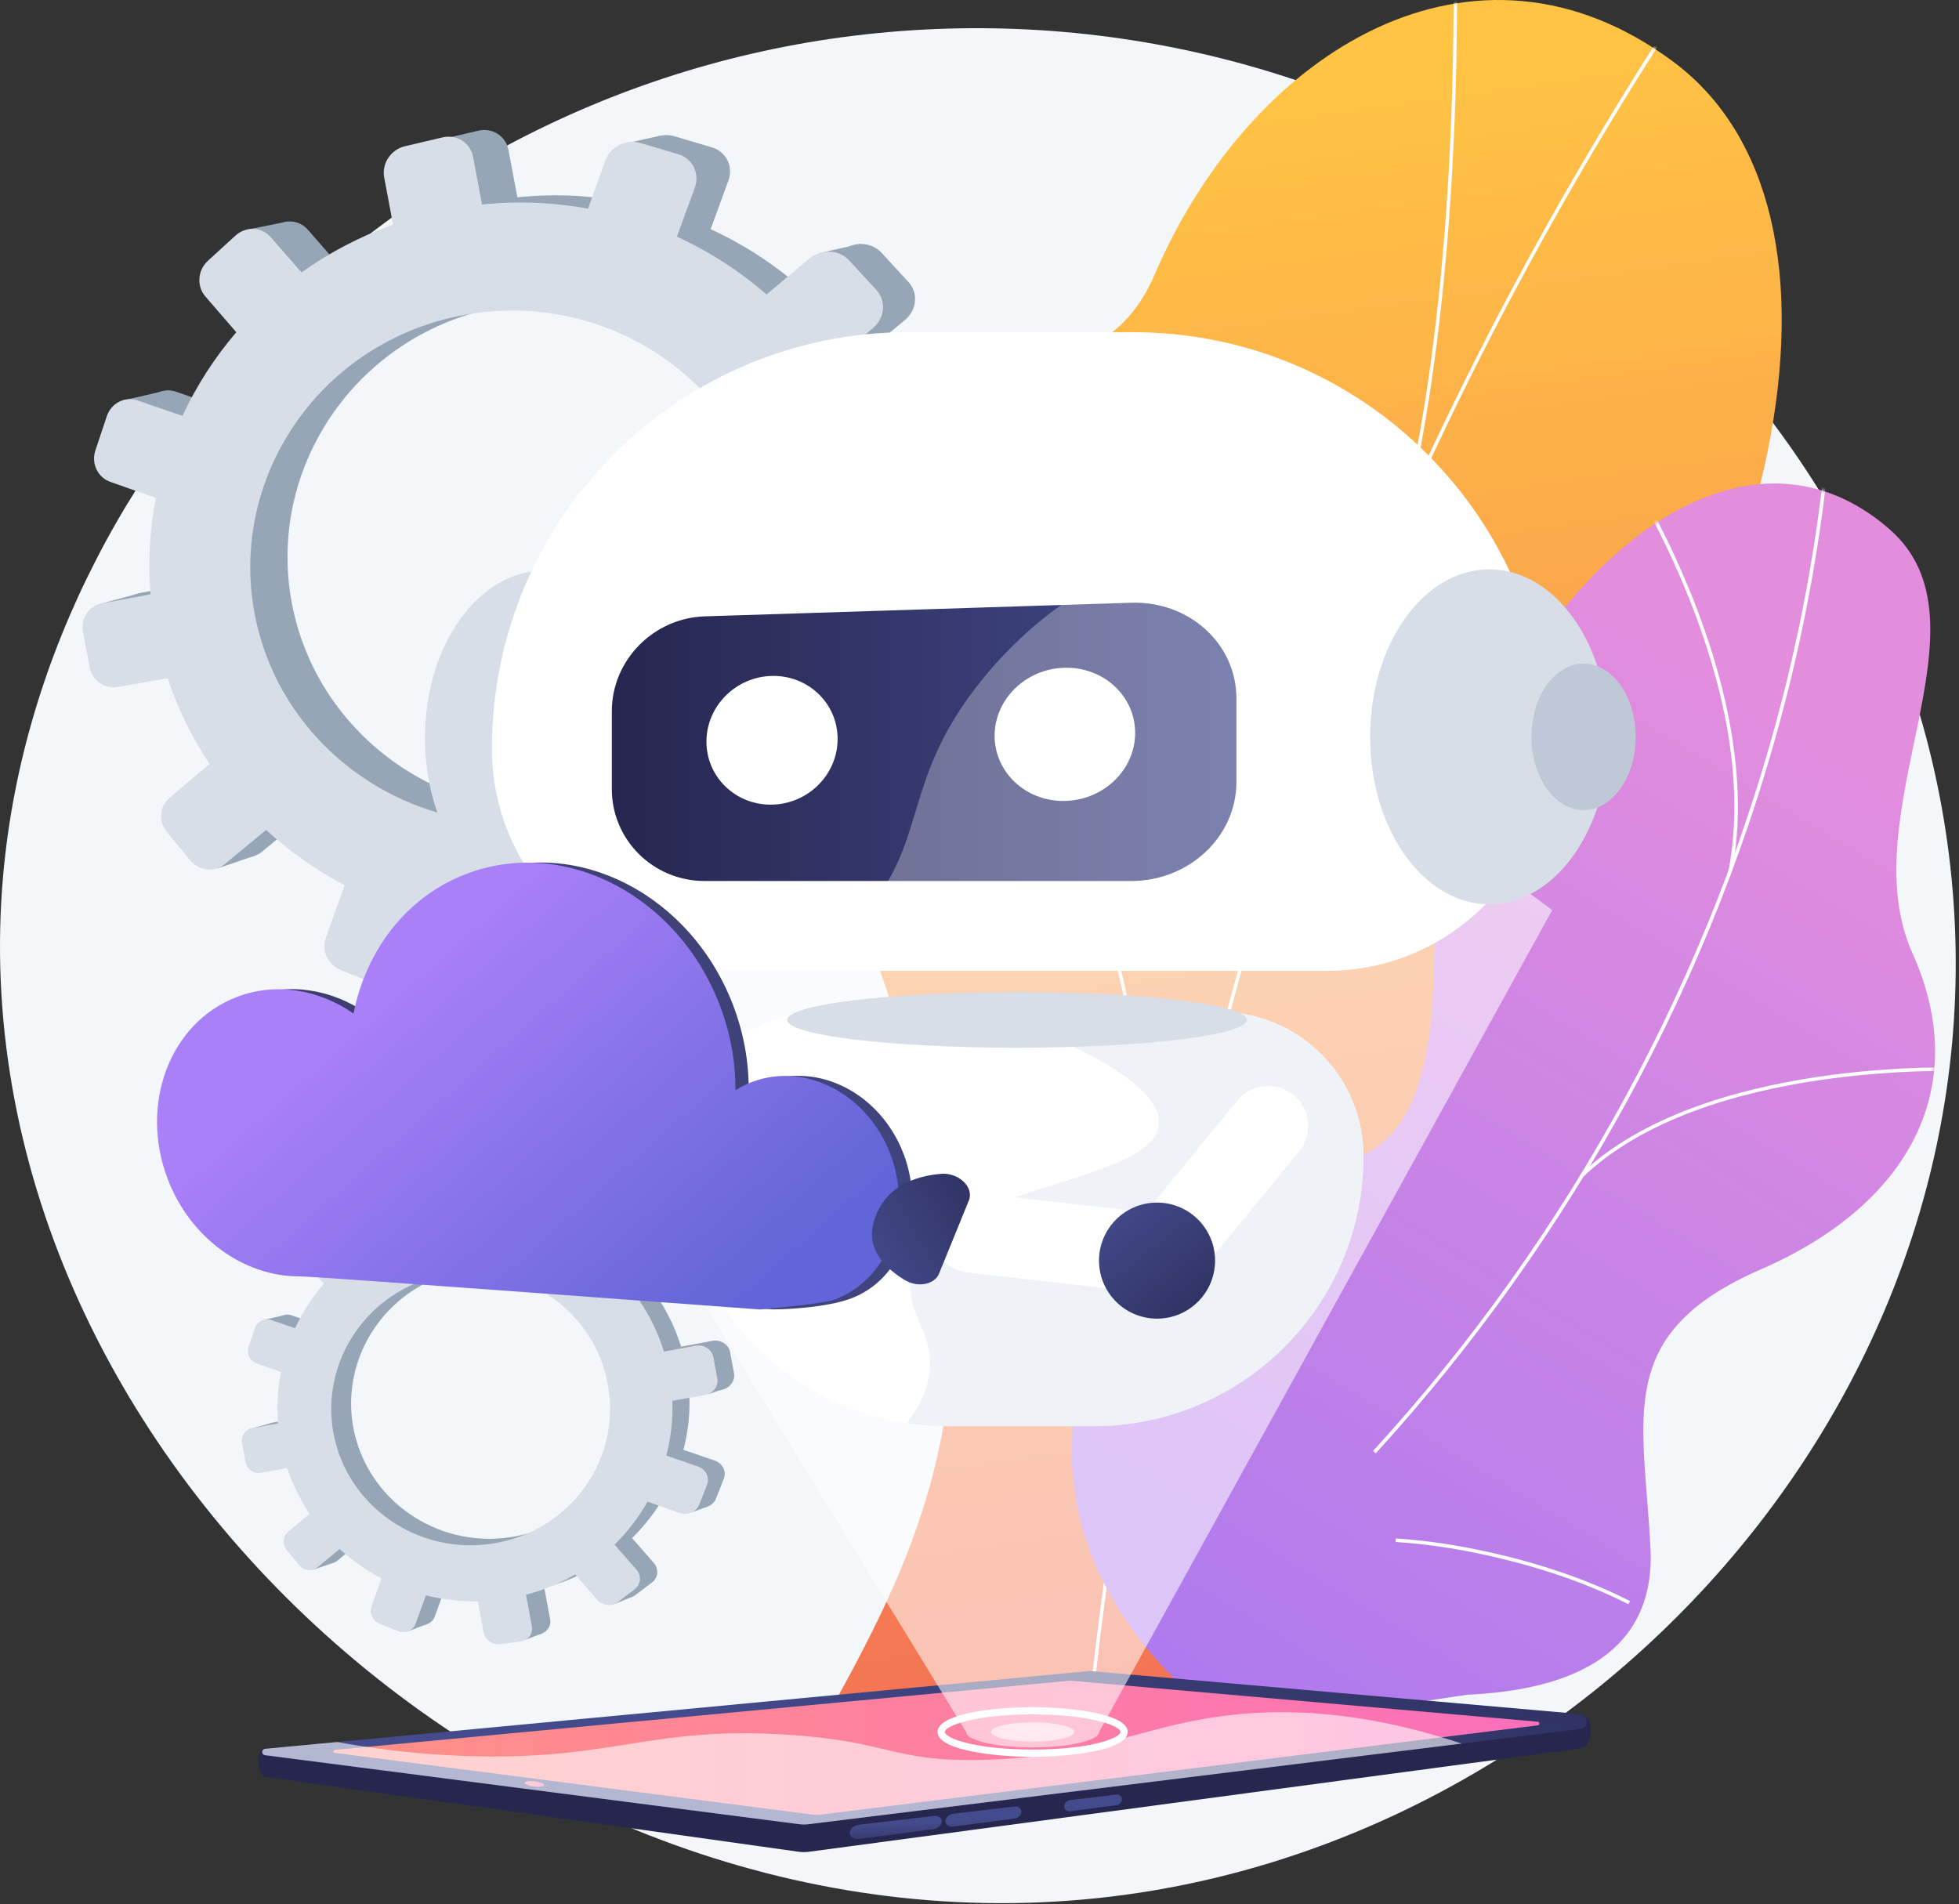
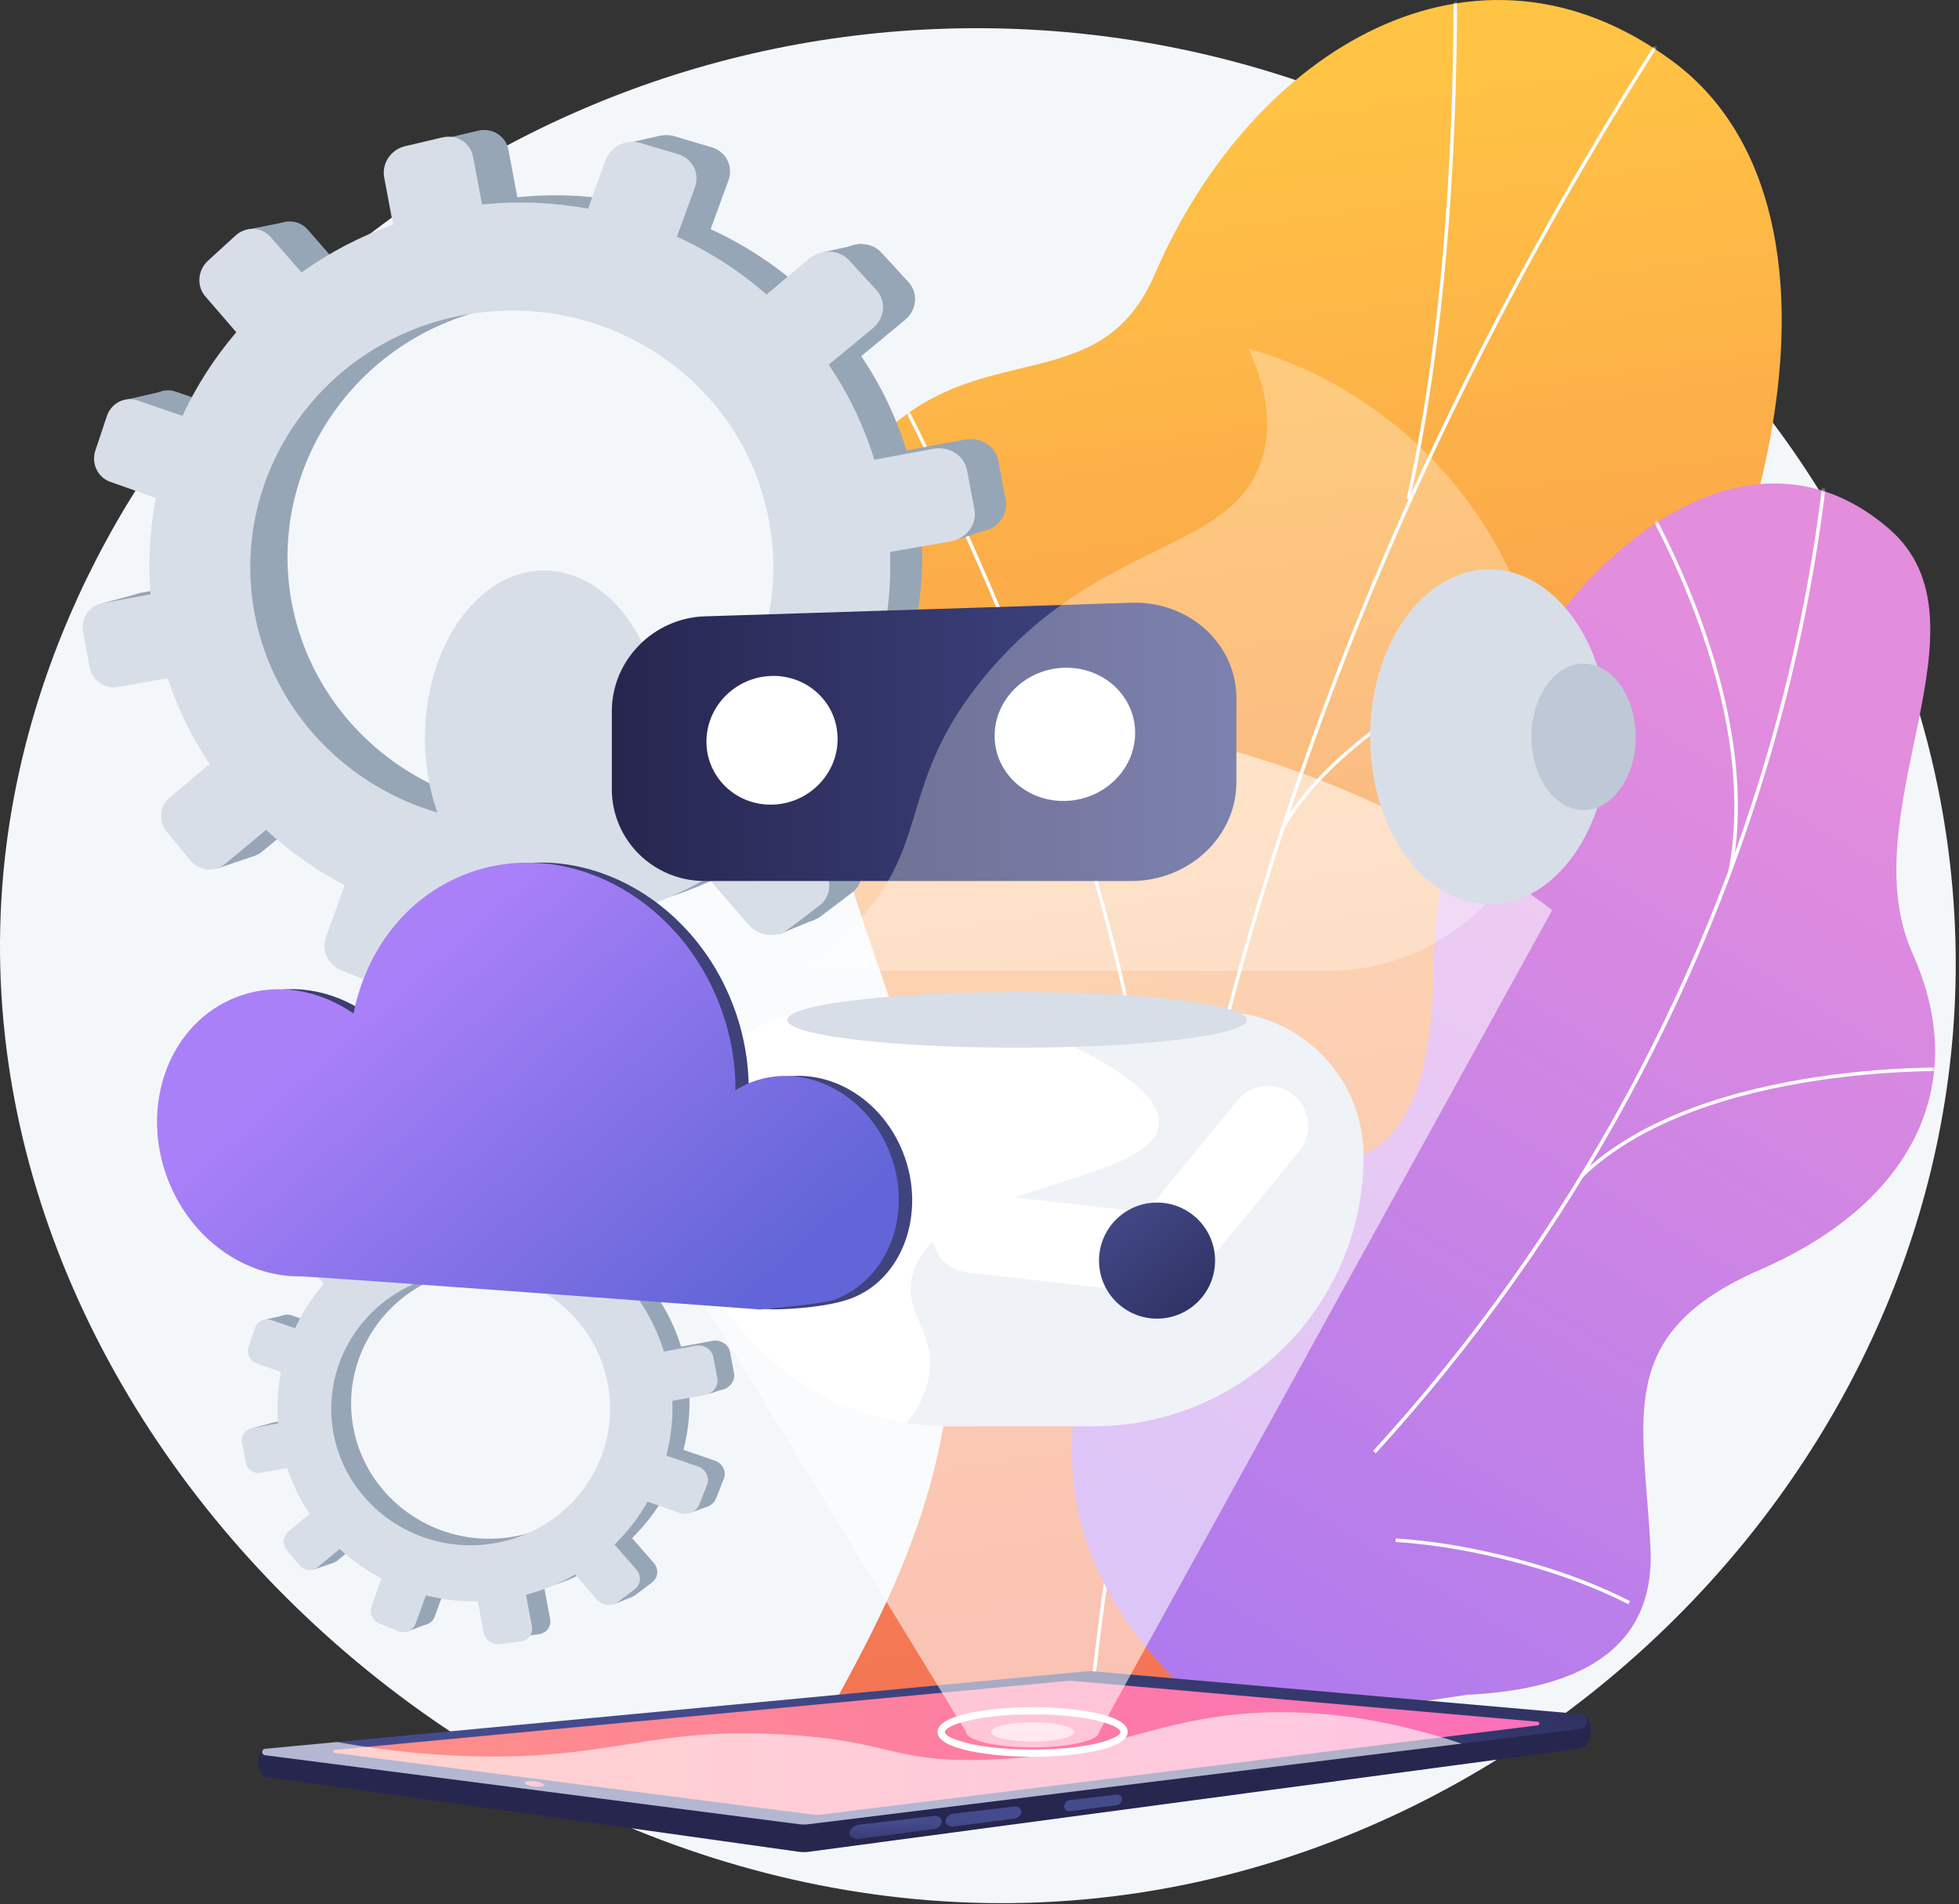
<svg xmlns="http://www.w3.org/2000/svg" width="537" height="522" viewBox="0 0 537 522" fill="none">
  <rect x="0" y="0" width="537" height="522" fill="#333333" stroke="none" />
  <path d="M259.711 7.848C396.952 3.852 515.831 102.057 533.792 230.914C553.429 371.801 445.348 498.566 312.358 518.87C146.941 544.124 -13.503 398.027 0.903 239.533C11.757 120.123 120.204 11.911 259.711 7.848Z" fill="#F4F7FA" />
  <path d="M364.891 446.626C368.769 455.822 375.996 468.59 383.693 483.299H219.688C244.74 436.984 277.509 389.278 251.976 298.86C239.993 256.428 202.953 179.515 229.143 135.592C258.979 85.551 299.427 114.881 316.503 75.267C343.193 13.35 404.527 -23.53 458.81 17.022C512.385 57.044 493.714 172.231 398.801 287.455C340.074 377.831 344.645 398.609 364.891 446.626Z" fill="url(#paint0_linear_51_1376)" />
  <mask id="mask0_51_1376" style="mask-type:luminance" maskUnits="userSpaceOnUse" x="219" y="0" width="270" height="484">
    <path d="M364.887 446.626C368.765 455.822 375.992 468.59 383.689 483.299H219.684C244.736 436.984 277.505 389.278 251.972 298.86C239.989 256.428 202.949 179.515 229.139 135.592C258.975 85.551 299.423 114.881 316.499 75.267C343.189 13.35 404.523 -23.53 458.806 17.022C512.381 57.044 493.71 172.231 398.798 287.455C340.07 377.831 344.641 398.609 364.887 446.626Z" fill="white" />
  </mask>
  <g mask="url(#mask0_51_1376)">
    <path d="M298.914 473.795C300.809 452.53 303.674 432.57 306.707 411.437L307.717 404.392C309.805 394.306 311.589 384.304 313.315 374.632C317.212 352.793 320.893 332.164 327.793 310.697C328.051 309.422 328.239 308.175 328.437 306.854C329.145 302.136 329.877 297.258 333.293 292.987L333.384 292.802C361.276 178.019 413.312 67.066 488.047 -36.972L487.274 -37.527C412.49 66.579 360.411 177.61 332.484 292.476C328.964 296.928 328.185 302.125 327.496 306.713C327.299 308.022 327.114 309.259 326.874 310.458C319.968 331.934 316.282 352.593 312.379 374.466C310.654 384.131 308.871 394.126 306.78 404.228L305.766 411.303C302.73 432.448 299.864 452.421 297.967 473.711L298.914 473.795Z" fill="#FCFDFE" />
    <path d="M314.944 370.747C323.945 315.857 304.381 246.274 286.385 197.566C266.895 144.818 244.995 104.51 244.776 104.109L243.941 104.565C244.159 104.966 266.032 145.223 285.497 197.908C303.452 246.505 322.972 315.911 314.006 370.593L314.944 370.747Z" fill="#FCFDFE" />
    <path d="M386.54 136.901C399.337 79.187 399.402 15.653 399.423 -5.224C399.427 -9.217 399.43 -11.855 399.52 -12.355L398.583 -12.523C398.483 -11.964 398.477 -9.882 398.472 -5.225C398.451 15.627 398.386 79.083 385.611 136.696L386.54 136.901Z" fill="#FCFDFE" />
    <path d="M352.044 227.154C379.01 179.74 488.395 150.076 489.496 149.782L489.251 148.863C488.146 149.158 378.378 178.928 351.217 226.684L352.044 227.154Z" fill="#FCFDFE" />
  </g>
  <path d="M393.089 263.566C392.206 338.914 355.864 314.086 322.353 321.522C283.677 377.481 280.034 429.399 337.779 474.235L402.121 464.606C425.995 463.498 454.008 456.201 452.427 424.412C450.64 388.459 442.137 365.624 482.718 347.967C523.299 330.311 540.731 298.093 524.298 261.447C507.005 222.882 547.567 170.899 517.923 145.06C466.271 100.038 394.009 185.106 393.089 263.566Z" fill="url(#paint1_linear_51_1376)" />
  <mask id="mask1_51_1376" style="mask-type:luminance" maskUnits="userSpaceOnUse" x="293" y="132" width="238" height="343">
    <path d="M393.097 263.57C392.214 338.918 355.872 314.09 322.361 321.526C283.685 377.485 280.042 429.402 337.787 474.239L402.129 464.61C426.003 463.502 454.016 456.205 452.435 424.416C450.648 388.463 442.145 365.628 482.726 347.971C523.307 330.315 540.739 298.097 524.306 261.451C507.013 222.886 547.575 170.903 517.931 145.064C466.279 100.042 394.017 185.11 393.097 263.57Z" fill="white" />
  </mask>
  <g mask="url(#mask1_51_1376)">
    <path d="M377.124 398.403C403.988 369.014 427.262 336.356 446.302 301.336C465.505 266.013 480.143 228.757 489.807 190.6C495.348 168.721 499.26 146.429 501.434 124.345L500.465 124.25C498.296 146.285 494.393 168.528 488.863 190.361C479.22 228.439 464.612 265.619 445.447 300.87C426.445 335.821 403.216 368.415 376.406 397.746L377.124 398.403Z" fill="#FCFDFE" />
    <path d="M446.367 439.785L446.809 438.918C434.858 432.83 420.762 428.083 404.91 424.808C397.357 423.247 389.853 422.217 382.608 421.746L382.544 422.718C389.745 423.185 397.204 424.209 404.713 425.761C420.48 429.018 434.494 433.737 446.367 439.785Z" fill="#FCFDFE" />
    <path d="M433.771 322.834C466.996 290.694 537.722 293.631 538.431 293.669L538.477 292.697C537.76 292.665 466.623 289.7 433.094 322.135L433.771 322.834Z" fill="#FCFDFE" />
    <path d="M474.747 238.954C484.692 187.681 446.264 128.428 445.875 127.836L445.062 128.37C445.449 128.96 483.661 187.887 473.792 238.769L474.747 238.954Z" fill="#FCFDFE" />
  </g>
  <path d="M72.224 479.667L298.289 464.055C298.561 464.029 298.834 464.029 299.106 464.052L433.736 470.152C436.957 470.444 436.81 478.877 433.155 479.337L221.617 507.662C220.751 507.769 219.875 507.767 219.01 507.655L72.641 487.088C70.687 486.748 69.974 479.831 72.224 479.667Z" fill="url(#paint2_linear_51_1376)" />
  <path d="M72.675 479.42L298.293 458.129C298.565 458.104 298.838 458.103 299.11 458.127L433.087 469.889C435.547 470.105 435.61 473.679 433.159 473.981L221.621 500.086C220.755 500.193 219.879 500.19 219.014 500.079L72.645 481.162C71.608 481.028 71.634 479.518 72.675 479.42Z" fill="url(#paint3_linear_51_1376)" />
  <path d="M223.854 497.542C223.542 497.542 223.225 497.521 222.915 497.481L91.727 480.527C91.249 480.465 91.261 479.769 91.741 479.724L293.195 460.752C293.24 460.748 293.286 460.746 293.33 460.746C293.372 460.746 293.413 460.748 293.455 460.752L421.519 471.995C422.113 472.047 422.128 472.91 421.536 472.983L224.752 497.487C224.456 497.523 224.153 497.542 223.854 497.542Z" fill="url(#paint4_linear_51_1376)" />
  <path d="M149.217 489.377C149.17 489.769 147.936 489.941 146.461 489.761C144.986 489.582 143.83 489.12 143.877 488.728C143.925 488.337 145.159 488.165 146.634 488.344C148.108 488.524 149.265 488.986 149.217 489.377Z" fill="url(#paint5_linear_51_1376)" />
  <path d="M255.902 501.454L235.595 504.121C234.112 504.316 232.897 503.591 232.897 502.5C232.897 501.409 234.112 500.382 235.595 500.208L255.902 497.836C257.156 497.69 258.164 498.374 258.164 499.364C258.164 500.354 257.156 501.289 255.902 501.454Z" fill="url(#paint6_linear_51_1376)" />
  <path d="M278.083 498.544L261.36 500.741C260.148 500.9 259.156 500.231 259.156 499.245C259.156 498.259 260.148 497.344 261.36 497.203L278.083 495.249C279.124 495.128 279.961 495.761 279.961 496.664C279.961 497.566 279.124 498.407 278.083 498.544Z" fill="url(#paint7_linear_51_1376)" />
  <path d="M306.107 494.862L293.385 496.533C292.472 496.653 291.726 496.058 291.726 495.203C291.726 494.348 292.472 493.568 293.385 493.461L306.107 491.975C306.907 491.882 307.551 492.448 307.551 493.239C307.551 494.031 306.907 494.757 306.107 494.862Z" fill="url(#paint8_linear_51_1376)" />
  <path opacity="0.6" d="M329.653 471.267C309.994 474.768 296.937 481.895 268.724 482.465C244.285 482.959 244.104 477.328 215.7 475.549C178.487 473.218 168.788 482.257 130.728 481.477C120.804 481.274 107.814 480.378 92.444 477.557L72.668 479.423C71.627 479.521 71.601 481.031 72.638 481.165L219.007 500.081C219.873 500.193 220.749 500.196 221.614 500.089L400.664 477.993C369.941 467.749 346.417 468.283 329.653 471.267Z" fill="white" />
  <path d="M283.063 481.61C293.539 481.61 309.125 479.798 309.125 474.803C309.125 469.809 293.539 467.996 283.063 467.996C272.587 467.996 257.001 469.809 257.001 474.803C257.001 479.798 272.587 481.61 283.063 481.61ZM283.063 469.985C298.868 469.985 307.136 473.122 307.136 474.803C307.136 476.485 298.868 479.622 283.063 479.622C267.257 479.622 258.989 476.485 258.989 474.803C258.989 473.122 267.257 469.985 283.063 469.985Z" fill="white" />
  <path opacity="0.6" d="M283.055 477.441C276.762 477.441 271.66 476.258 271.66 474.798C271.66 473.339 276.762 472.156 283.055 472.156C289.348 472.156 294.449 473.339 294.449 474.798C294.449 476.258 289.348 477.441 283.055 477.441Z" fill="white" />
  <path opacity="0.56" d="M122.192 241.589L257.012 462.024L258.243 464.036L259.878 466.712L262.745 471.399L264.827 474.799C264.827 477.067 272.49 478.909 282.12 479.023C282.431 479.029 282.742 479.029 283.058 479.029C293.13 479.029 301.289 477.138 301.289 474.799L303.196 471.339L307.017 464.411L308.319 462.046L309.954 459.081L317.977 444.524L331.798 419.459L347.369 391.211L348.922 388.388L366.129 357.169L377.067 337.331L425.48 249.508C414.275 240.924 388.125 222.339 350.007 209.553C344.344 207.651 338.42 205.88 332.234 204.288C330.806 203.917 329.362 203.558 327.901 203.209C326.806 202.947 325.705 202.691 324.599 202.446C323.727 202.244 322.844 202.053 321.961 201.863C321.955 201.863 321.955 201.863 321.95 201.863C308.766 199.04 294.541 197.083 279.363 196.44C277.537 196.358 275.695 196.298 273.836 196.26C244.853 195.65 219.035 199.988 197.088 206.343C196.346 206.55 195.611 206.768 194.886 206.986C194.673 207.051 194.461 207.112 194.253 207.177C191.915 207.88 189.621 208.61 187.375 209.357C181.233 211.395 175.44 213.57 170.011 215.804C147.11 225.228 130.711 235.736 122.192 241.589Z" fill="white" />
  <path d="M38.453 162.543L51.707 160.078C50.977 151.154 51.504 142.357 53.153 133.875L40.73 129.482C37.335 128.281 35.536 124.473 36.705 120.967L39.824 111.617C41 108.091 44.723 106.178 48.147 107.353L60.389 111.555C64.184 103.373 69.108 95.713 75.019 88.81L66.603 79.073C64.188 76.279 64.496 71.948 67.295 69.388L74.778 62.543C77.607 59.955 81.891 60.123 84.343 62.929L92.753 72.551C100.231 67.195 108.57 62.779 117.634 59.548L115.225 46.718C114.514 42.933 117.025 39.137 120.845 38.239L131.069 35.832C134.938 34.921 138.667 37.283 139.385 41.11L141.82 54.081C151.599 53.076 161.288 53.498 170.642 55.209L175.324 42.189C176.7 38.363 180.942 36.184 184.807 37.33L195.146 40.396C199.055 41.556 201.088 45.63 199.676 49.487L194.797 62.823C203.639 66.876 211.858 72.173 219.175 78.555L230.705 68.834C233.974 66.078 238.869 66.27 241.634 69.275L249.01 77.293C251.793 80.319 251.358 85.004 248.043 87.746L236.081 97.639C241.382 105.469 245.598 114.137 248.479 123.487L264.497 120.508C268.808 119.707 272.926 122.315 273.681 126.337L275.689 137.032C276.444 141.054 273.543 144.929 269.223 145.684L252.748 148.565C253.112 158.156 252.038 167.554 249.691 176.532L265.746 182.042C269.84 183.447 271.948 187.674 270.446 191.472L266.465 201.54C264.973 205.313 260.468 207.201 256.413 205.766L240.14 200.011C235.579 208.046 229.904 215.42 223.289 221.912L234.443 234.675C237.163 237.786 236.743 242.303 233.511 244.751L224.963 251.224C221.768 253.645 217.012 253.088 214.337 249.993L203.24 237.155C195.504 241.633 187.084 245.134 178.128 247.478L181.145 263.546C181.863 267.372 179.236 270.88 175.29 271.38L164.862 272.699C160.966 273.192 157.241 270.522 156.531 266.737L153.547 250.844C144.455 250.992 135.583 249.929 127.111 247.809L121.785 262.366C120.513 265.844 116.57 267.496 112.986 266.065L103.508 262.28C99.963 260.865 98.102 256.925 99.344 253.471L104.484 239.178C96.714 235.095 89.53 230.032 83.121 224.145L71.826 233.486C69.054 235.779 64.879 235.291 62.5 232.406L56.19 224.756C53.824 221.889 54.123 217.702 56.859 215.395L67.753 206.212C62.998 199.088 59.141 191.278 56.363 182.91L42.724 185.295C39.209 185.91 35.817 183.479 35.139 179.867L33.336 170.262C32.658 166.651 34.944 163.195 38.453 162.543ZM160.571 221.474C200.053 215.568 227.151 178.978 219.822 139.939C212.493 100.9 173.89 76.211 134.861 84.526C97.158 92.558 73.102 128.598 79.986 165.268C86.87 201.937 122.431 227.179 160.571 221.474Z" fill="#97A6B7" />
  <path d="M171.777 39.253L181.153 37.156L185.996 45.007L171.777 39.253Z" fill="#97A6B7" />
  <path d="M78.938 60.727L68.075 62.878L69.582 70.905L78.938 60.727Z" fill="#97A6B7" />
  <path d="M44.734 107.238L33.969 109.713L37.822 115.279L44.734 107.238Z" fill="#97A6B7" />
  <path d="M37.535 162.828L26.742 165.753L31.32 170.396L37.535 162.828Z" fill="#97A6B7" />
  <path d="M69.871 234.587L59.525 238.102L56.594 229.668L69.871 234.587Z" fill="#97A6B7" />
  <path d="M117.906 266.107L108.686 269.635L106.603 262.727L117.906 266.107Z" fill="#97A6B7" />
  <path d="M168.813 274.066L177.098 270.938L167.664 261.367L168.813 274.066Z" fill="#97A6B7" />
  <path d="M213.505 256.126L223.098 252.192L213.645 244.309L213.505 256.126Z" fill="#97A6B7" />
  <path d="M236.023 66.84L225.671 69.12L231.218 75.94L236.023 66.84Z" fill="#97A6B7" />
  <path d="M272.078 144.626L262.797 147.828L262.09 139.875L272.078 144.626Z" fill="#97A6B7" />
  <path d="M262.312 205.646L253.269 208.916L251.348 202.875L262.312 205.646Z" fill="#97A6B7" />
  <path d="M27.904 165.416L41.268 162.93C40.532 153.933 41.064 145.065 42.727 136.514L30.201 132.085C26.777 130.875 24.964 127.035 26.142 123.501L29.287 114.075C30.473 110.52 34.227 108.591 37.679 109.776L50.023 114.012C53.849 105.762 58.815 98.04 64.774 91.081L56.289 81.265C53.854 78.448 54.165 74.082 56.987 71.501L64.532 64.6C67.385 61.991 71.704 62.16 74.177 64.989L82.656 74.689C90.197 69.29 98.604 64.837 107.743 61.58L105.315 48.645C104.598 44.829 107.13 41.003 110.982 40.096L121.29 37.669C125.191 36.752 128.951 39.132 129.675 42.99L132.13 56.067C141.99 55.053 151.759 55.478 161.191 57.203L165.912 44.078C167.299 40.221 171.576 38.023 175.474 39.179L185.898 42.27C189.839 43.438 191.888 47.546 190.466 51.434L185.545 64.879C194.46 68.965 202.747 74.305 210.125 80.738L221.751 70.938C225.047 68.16 229.983 68.353 232.77 71.382L240.208 79.466C243.014 82.516 242.575 87.24 239.232 90.004L227.17 99.978C232.516 107.871 236.766 116.61 239.671 126.036L255.821 123.033C260.168 122.224 264.321 124.854 265.082 128.908L267.106 139.691C267.867 143.746 264.942 147.652 260.587 148.414L243.974 151.319C244.341 160.988 243.259 170.462 240.892 179.513L257.079 185.068C261.207 186.485 263.333 190.746 261.818 194.575L257.804 204.725C256.3 208.529 251.758 210.432 247.668 208.986L231.261 203.185C226.662 211.286 220.94 218.72 214.27 225.265L225.516 238.132C228.258 241.268 227.835 245.822 224.576 248.29L215.958 254.816C212.735 257.256 207.94 256.695 205.243 253.575L194.055 240.633C186.254 245.147 177.765 248.677 168.734 251.04L171.775 267.239C172.499 271.097 169.851 274.633 165.872 275.137L155.358 276.467C151.429 276.965 147.674 274.273 146.957 270.457L143.949 254.434C134.783 254.584 125.837 253.513 117.295 251.375L111.924 266.051C110.641 269.557 106.666 271.223 103.053 269.78L93.496 265.965C89.921 264.538 88.045 260.566 89.297 257.085L94.48 242.675C86.646 238.558 79.402 233.455 72.94 227.519L61.552 236.937C58.756 239.249 54.548 238.757 52.148 235.848L45.787 228.137C43.401 225.246 43.702 221.025 46.461 218.699L57.446 209.44C52.652 202.258 48.762 194.385 45.962 185.949L32.21 188.354C28.665 188.974 25.246 186.524 24.562 182.882L22.744 173.199C22.061 169.557 24.366 166.074 27.904 165.416ZM151.032 224.824C190.841 218.869 218.165 181.981 210.776 142.623C203.387 103.266 164.465 78.377 125.112 86.761C87.097 94.859 62.841 131.194 69.781 168.162C76.722 205.131 112.576 230.577 151.032 224.824Z" fill="#D8DEE8" />
  <path d="M74.725 389.995L81.791 388.681C81.402 383.923 81.683 379.233 82.562 374.712L75.939 372.369C74.129 371.729 73.17 369.698 73.793 367.83L75.456 362.845C76.083 360.964 78.068 359.945 79.893 360.571L86.42 362.812C88.443 358.449 91.069 354.365 94.22 350.685L89.733 345.494C88.446 344.004 88.61 341.695 90.102 340.33L94.092 336.681C95.6 335.301 97.884 335.391 99.191 336.887L103.675 342.017C107.662 339.161 112.108 336.807 116.94 335.084L115.656 328.244C115.277 326.226 116.615 324.203 118.652 323.723L124.103 322.44C126.165 321.954 128.153 323.214 128.536 325.254L129.835 332.169C135.048 331.634 140.214 331.858 145.201 332.771L147.697 325.829C148.431 323.79 150.692 322.628 152.753 323.239L158.265 324.874C160.349 325.492 161.433 327.664 160.68 329.72L158.079 336.83C162.793 338.991 167.175 341.815 171.076 345.217L177.223 340.035C178.966 338.566 181.576 338.668 183.05 340.27L186.982 344.545C188.466 346.158 188.234 348.656 186.466 350.118L180.089 355.392C182.915 359.566 185.163 364.188 186.699 369.172L195.239 367.585C197.537 367.157 199.733 368.548 200.135 370.692L201.206 376.394C201.608 378.538 200.062 380.604 197.759 381.007L188.975 382.543C189.169 387.657 188.597 392.667 187.345 397.453L195.905 400.391C198.087 401.14 199.211 403.393 198.411 405.418L196.288 410.786C195.493 412.798 193.091 413.804 190.929 413.039L182.253 409.971C179.822 414.255 176.796 418.186 173.269 421.647L179.216 428.452C180.666 430.111 180.442 432.519 178.719 433.824L174.162 437.275C172.458 438.565 169.923 438.269 168.497 436.619L162.581 429.774C158.456 432.162 153.967 434.028 149.192 435.278L150.8 443.844C151.183 445.884 149.783 447.754 147.679 448.021L142.119 448.724C140.042 448.987 138.056 447.563 137.677 445.546L136.087 437.072C131.24 437.151 126.509 436.585 121.993 435.454L119.153 443.215C118.475 445.069 116.373 445.95 114.462 445.187L109.409 443.169C107.519 442.415 106.526 440.314 107.189 438.473L109.929 430.853C105.787 428.676 101.956 425.977 98.54 422.838L92.518 427.818C91.04 429.041 88.814 428.78 87.546 427.242L84.182 423.164C82.92 421.635 83.079 419.403 84.538 418.173L90.346 413.277C87.811 409.479 85.755 405.315 84.274 400.854L77.002 402.126C75.128 402.453 73.32 401.157 72.958 399.232L71.997 394.111C71.635 392.185 72.854 390.343 74.725 389.995ZM139.831 421.414C160.881 418.265 175.328 398.758 171.42 377.944C167.513 357.131 146.932 343.968 126.124 348.401C106.023 352.683 93.198 371.898 96.868 391.448C100.538 410.998 119.497 424.456 139.831 421.414Z" fill="#97A6B7" />
  <path d="M145.802 324.263L150.801 323.145L153.383 327.33L145.802 324.263Z" fill="#97A6B7" />
  <path d="M96.305 335.711L90.513 336.858L91.317 341.138L96.305 335.711Z" fill="#97A6B7" />
  <path d="M78.074 360.508L72.335 361.827L74.389 364.794L78.074 360.508Z" fill="#97A6B7" />
  <path d="M74.238 390.152L68.484 391.712L70.924 394.187L74.238 390.152Z" fill="#97A6B7" />
  <path d="M91.477 428.408L85.961 430.282L84.398 425.785L91.477 428.408Z" fill="#97A6B7" />
  <path d="M117.078 445.212L112.163 447.093L111.052 443.41L117.078 445.212Z" fill="#97A6B7" />
-   <path d="M144.22 449.458L148.637 447.79L143.607 442.688L144.22 449.458Z" fill="#97A6B7" />
+   <path d="M144.22 449.458L143.607 442.688L144.22 449.458Z" fill="#97A6B7" />
  <path d="M168.058 439.89L173.172 437.793L168.132 433.59L168.058 439.89Z" fill="#97A6B7" />
  <path d="M180.059 338.969L174.539 340.185L177.497 343.82L180.059 338.969Z" fill="#97A6B7" />
  <path d="M199.277 380.443L194.329 382.15L193.952 377.91L199.277 380.443Z" fill="#97A6B7" />
  <path d="M194.074 412.969L189.253 414.713L188.229 411.492L194.074 412.969Z" fill="#97A6B7" />
  <path d="M69.098 391.528L76.223 390.203C75.83 385.406 76.114 380.678 77.001 376.12L70.322 373.758C68.497 373.113 67.531 371.066 68.159 369.182L69.835 364.156C70.468 362.261 72.469 361.232 74.309 361.864L80.891 364.122C82.931 359.724 85.578 355.607 88.755 351.897L84.231 346.664C82.933 345.162 83.099 342.834 84.603 341.458L88.626 337.779C90.147 336.388 92.45 336.478 93.768 337.986L98.288 343.158C102.309 340.279 106.791 337.906 111.664 336.169L110.369 329.273C109.987 327.238 111.337 325.198 113.39 324.715L118.886 323.421C120.966 322.932 122.971 324.201 123.357 326.258L124.666 333.23C129.923 332.689 135.131 332.916 140.159 333.835L142.676 326.838C143.416 324.781 145.696 323.61 147.774 324.226L153.331 325.873C155.433 326.497 156.525 328.686 155.767 330.759L153.144 337.928C157.897 340.106 162.315 342.953 166.248 346.383L172.446 341.158C174.204 339.676 176.835 339.779 178.321 341.395L182.287 345.704C183.783 347.33 183.548 349.849 181.766 351.323L175.336 356.64C178.186 360.848 180.452 365.507 182.001 370.533L190.611 368.932C192.928 368.501 195.142 369.903 195.548 372.064L196.627 377.813C197.033 379.975 195.473 382.057 193.151 382.463L184.295 384.012C184.49 389.167 183.913 394.218 182.651 399.044L191.281 402.006C193.482 402.761 194.615 405.033 193.808 407.074L191.668 412.486C190.866 414.514 188.444 415.528 186.264 414.757L177.517 411.664C175.065 415.983 172.014 419.946 168.458 423.436L174.454 430.295C175.916 431.968 175.69 434.395 173.952 435.711L169.358 439.19C167.64 440.491 165.083 440.193 163.645 438.529L157.681 431.629C153.522 434.036 148.995 435.917 144.181 437.177L145.802 445.814C146.188 447.87 144.776 449.756 142.655 450.024L137.05 450.734C134.955 450.999 132.953 449.564 132.571 447.529L130.967 438.987C126.08 439.067 121.311 438.496 116.757 437.356L113.893 445.18C113.209 447.05 111.09 447.938 109.163 447.169L104.068 445.135C102.162 444.374 101.162 442.256 101.83 440.4L104.593 432.718C100.416 430.523 96.554 427.802 93.109 424.638L87.038 429.659C85.547 430.891 83.303 430.629 82.024 429.078L78.633 424.967C77.361 423.426 77.521 421.175 78.992 419.935L84.849 414.999C82.293 411.17 80.219 406.972 78.726 402.475L71.394 403.757C69.504 404.088 67.681 402.781 67.317 400.84L66.348 395.677C65.983 393.736 67.212 391.879 69.098 391.528ZM134.743 423.201C155.966 420.026 170.534 400.359 166.595 379.376C162.656 358.394 141.905 345.124 120.924 349.594C100.656 353.911 87.724 373.283 91.424 392.992C95.125 412.701 114.24 426.268 134.743 423.201Z" fill="#D8DEE8" />
  <path d="M149.161 248.232C131.117 248.232 116.49 227.676 116.49 202.319C116.49 176.962 131.117 156.406 149.161 156.406C167.205 156.406 181.832 176.962 181.832 202.319C181.832 227.676 167.205 248.232 149.161 248.232Z" fill="#D8DEE8" />
-   <path d="M249.012 91.062H310.504C373.555 91.062 424.668 142.176 424.668 205.227V205.228C424.668 238.872 397.394 266.146 363.749 266.146H195.767C162.122 266.146 134.847 238.872 134.847 205.227C134.848 142.176 185.961 91.062 249.012 91.062Z" fill="white" />
  <path d="M259.813 390.984H299.707C340.613 390.984 373.773 357.823 373.773 316.917V316.917C373.773 295.089 356.079 277.395 334.251 277.395H225.269C203.441 277.395 185.746 295.09 185.746 316.917C185.747 357.823 218.907 390.984 259.813 390.984Z" fill="white" />
  <path d="M193.198 241.524H310.085C325.926 241.524 338.922 229.383 338.922 214.405V191.438C338.922 176.46 325.926 164.733 310.085 165.238L193.198 168.967C179.052 169.419 167.712 181.063 167.712 194.981V216.324C167.712 230.242 179.052 241.524 193.198 241.524Z" fill="url(#paint9_linear_51_1376)" />
  <path d="M272.643 201.705C272.643 211.708 281.158 219.709 291.747 219.575C302.432 219.44 311.164 211.089 311.164 200.923C311.164 190.756 302.432 182.759 291.747 183.059C281.158 183.356 272.643 191.703 272.643 201.705Z" fill="white" />
  <path d="M193.647 203.307C193.647 212.974 201.599 220.71 211.485 220.585C221.457 220.459 229.605 212.396 229.605 202.576C229.605 192.757 221.457 185.025 211.485 185.304C201.599 185.581 193.647 193.641 193.647 203.307Z" fill="white" />
  <path opacity="0.3" d="M237.34 250.127C254.724 229.702 246.999 213.367 269.726 185.688C300.996 147.603 337.476 151.913 345.831 126.082C348.147 118.924 348.413 109.1 342.203 95.519C389.831 109.258 424.668 153.169 424.668 205.221V205.222C424.668 238.866 397.394 266.14 363.749 266.14H217.355C226.123 261.36 232.531 255.777 237.34 250.127Z" fill="white" />
  <path d="M408.247 247.904C390.203 247.904 375.575 227.348 375.575 201.991C375.575 176.634 390.203 156.078 408.247 156.078C426.291 156.078 440.918 176.634 440.918 201.991C440.918 227.348 426.291 247.904 408.247 247.904Z" fill="#D8DEE8" />
  <path d="M434.088 222.076C426.198 222.076 419.802 213.087 419.802 201.999C419.802 190.911 426.198 181.922 434.088 181.922C441.979 181.922 448.375 190.911 448.375 201.999C448.375 213.087 441.979 222.076 434.088 222.076Z" fill="#BFC8D6" />
  <path opacity="0.4" d="M249.988 350.209C255.461 324.504 316.003 325.125 317.65 308.323C318.919 295.371 284.159 282.548 279.791 280.937C276.056 279.559 272.348 278.393 268.677 277.395H334.251C356.078 277.395 373.773 295.089 373.773 316.917V316.917C373.773 357.823 340.613 390.984 299.707 390.984H259.813C255.98 390.984 252.215 390.693 248.539 390.131C252.011 385.828 254.274 381.121 254.821 375.984C256.035 364.598 247.867 360.169 249.988 350.209Z" fill="#D8DEE8" />
  <path d="M278.779 287.222C243.982 287.222 215.774 283.806 215.774 279.593C215.774 275.38 243.982 271.965 278.779 271.965C313.577 271.965 341.785 275.38 341.785 279.593C341.785 283.806 313.577 287.222 278.779 287.222Z" fill="#D8DEE8" />
  <path d="M68.539 273.292C79.297 269.166 91.06 271.243 100.538 277.819C104.001 260.507 115.004 245.855 131.389 239.571C158.238 229.275 189.367 245.346 200.918 275.466C203.895 283.228 205.277 291.165 205.235 298.848C206.619 297.98 208.099 297.236 209.67 296.633C224.339 291.008 241.347 299.788 247.658 316.245C253.969 332.702 247.41 351.203 232.525 356.228C224.575 358.912 211.995 358.962 211.995 358.962C211.995 358.962 89.638 349.851 85.864 349.882C70.792 350.008 55.937 339.697 49.63 323.252C41.744 302.689 50.21 280.321 68.539 273.292Z" fill="url(#paint10_linear_51_1376)" />
  <path d="M64.903 273.315C75.661 269.19 87.423 271.267 96.901 277.842C100.364 260.53 111.368 245.878 127.753 239.595C154.601 229.298 185.73 245.369 197.282 275.49C200.258 283.252 201.64 291.188 201.598 298.871C202.982 298.004 204.462 297.259 206.034 296.657C220.703 291.031 237.711 299.812 244.022 316.268C250.333 332.725 243.557 350.626 228.888 356.252C225.784 357.442 208.359 358.986 208.359 358.986C208.359 358.986 86.002 349.875 82.228 349.906C67.155 350.031 52.3 339.721 45.993 323.275C38.108 302.712 46.574 280.344 64.903 273.315Z" fill="url(#paint11_linear_51_1376)" />
  <path d="M354.595 300.199C359.278 304.037 359.963 310.944 356.125 315.628L324.499 354.216L307.541 340.318L339.167 301.729C343.005 297.046 349.912 296.361 354.595 300.199Z" fill="white" />
  <path d="M255.471 336.702C256.155 330.686 261.587 326.364 267.602 327.048L317.176 332.686L314.698 354.471L265.125 348.833C259.109 348.149 254.787 342.718 255.471 336.702Z" fill="white" />
  <path d="M317.167 361.491C308.381 361.491 301.259 354.369 301.259 345.583C301.259 336.798 308.381 329.676 317.167 329.676C325.952 329.676 333.074 336.798 333.074 345.583C333.074 354.369 325.952 361.491 317.167 361.491Z" fill="url(#paint12_linear_51_1376)" />
-   <path d="M265.592 329.077L257.404 349.173C256.187 352.16 251.572 353.05 248.051 350.929C242.891 347.822 237.252 342.521 239.528 334.855C242.409 325.155 250.979 322.361 258.03 321.795C262.815 321.41 267.045 325.511 265.592 329.077Z" fill="url(#paint13_linear_51_1376)" />
  <defs>
    <linearGradient id="paint0_linear_51_1376" x1="317.706" y1="24.672" x2="382.852" y2="483.723" gradientUnits="userSpaceOnUse">
      <stop stop-color="#FFC444" />
      <stop offset="0.996" stop-color="#F36F56" />
    </linearGradient>
    <linearGradient id="paint1_linear_51_1376" x1="499.609" y1="194.467" x2="255.513" y2="596.313" gradientUnits="userSpaceOnUse">
      <stop offset="0.004" stop-color="#E38DDD" />
      <stop offset="1" stop-color="#9571F6" />
    </linearGradient>
    <linearGradient id="paint2_linear_51_1376" x1="252.919" y1="445.242" x2="253.261" y2="467.514" gradientUnits="userSpaceOnUse">
      <stop stop-color="#444B8C" />
      <stop offset="0.996" stop-color="#26264F" />
    </linearGradient>
    <linearGradient id="paint3_linear_51_1376" x1="249.056" y1="489.443" x2="284.625" y2="381.747" gradientUnits="userSpaceOnUse">
      <stop stop-color="#444B8C" />
      <stop offset="0.996" stop-color="#26264F" />
    </linearGradient>
    <linearGradient id="paint4_linear_51_1376" x1="91.375" y1="479.144" x2="421.973" y2="479.144" gradientUnits="userSpaceOnUse">
      <stop stop-color="#FF9085" />
      <stop offset="1" stop-color="#FB6FBB" />
    </linearGradient>
    <linearGradient id="paint5_linear_51_1376" x1="143.877" y1="488.728" x2="149.217" y2="489.378" gradientUnits="userSpaceOnUse">
      <stop stop-color="#FF9085" />
      <stop offset="1" stop-color="#FB6FBB" />
    </linearGradient>
    <linearGradient id="paint6_linear_51_1376" x1="245.492" y1="499.948" x2="245.858" y2="509.389" gradientUnits="userSpaceOnUse">
      <stop stop-color="#444B8C" />
      <stop offset="0.996" stop-color="#26264F" />
    </linearGradient>
    <linearGradient id="paint7_linear_51_1376" x1="269.6" y1="499.017" x2="269.966" y2="508.459" gradientUnits="userSpaceOnUse">
      <stop stop-color="#444B8C" />
      <stop offset="0.996" stop-color="#26264F" />
    </linearGradient>
    <linearGradient id="paint8_linear_51_1376" x1="299.779" y1="497.847" x2="300.145" y2="507.289" gradientUnits="userSpaceOnUse">
      <stop stop-color="#444B8C" />
      <stop offset="0.996" stop-color="#26264F" />
    </linearGradient>
    <linearGradient id="paint9_linear_51_1376" x1="338.922" y1="203.373" x2="167.712" y2="203.373" gradientUnits="userSpaceOnUse">
      <stop stop-color="#444B8C" />
      <stop offset="0.996" stop-color="#26264F" />
    </linearGradient>
    <linearGradient id="paint10_linear_51_1376" x1="250.051" y1="297.71" x2="46.679" y2="297.71" gradientUnits="userSpaceOnUse">
      <stop stop-color="#40447E" />
      <stop offset="0.996" stop-color="#3C3B6B" />
    </linearGradient>
    <linearGradient id="paint11_linear_51_1376" x1="102.036" y1="271.682" x2="190.165" y2="371.182" gradientUnits="userSpaceOnUse">
      <stop stop-color="#AA80F9" />
      <stop offset="0.996" stop-color="#6165D7" />
    </linearGradient>
    <linearGradient id="paint12_linear_51_1376" x1="304.153" y1="329.145" x2="339.682" y2="374.024" gradientUnits="userSpaceOnUse">
      <stop stop-color="#444B8C" />
      <stop offset="0.996" stop-color="#26264F" />
    </linearGradient>
    <linearGradient id="paint13_linear_51_1376" x1="234.096" y1="342.331" x2="282.078" y2="315.303" gradientUnits="userSpaceOnUse">
      <stop stop-color="#444B8C" />
      <stop offset="0.996" stop-color="#26264F" />
    </linearGradient>
  </defs>
</svg>